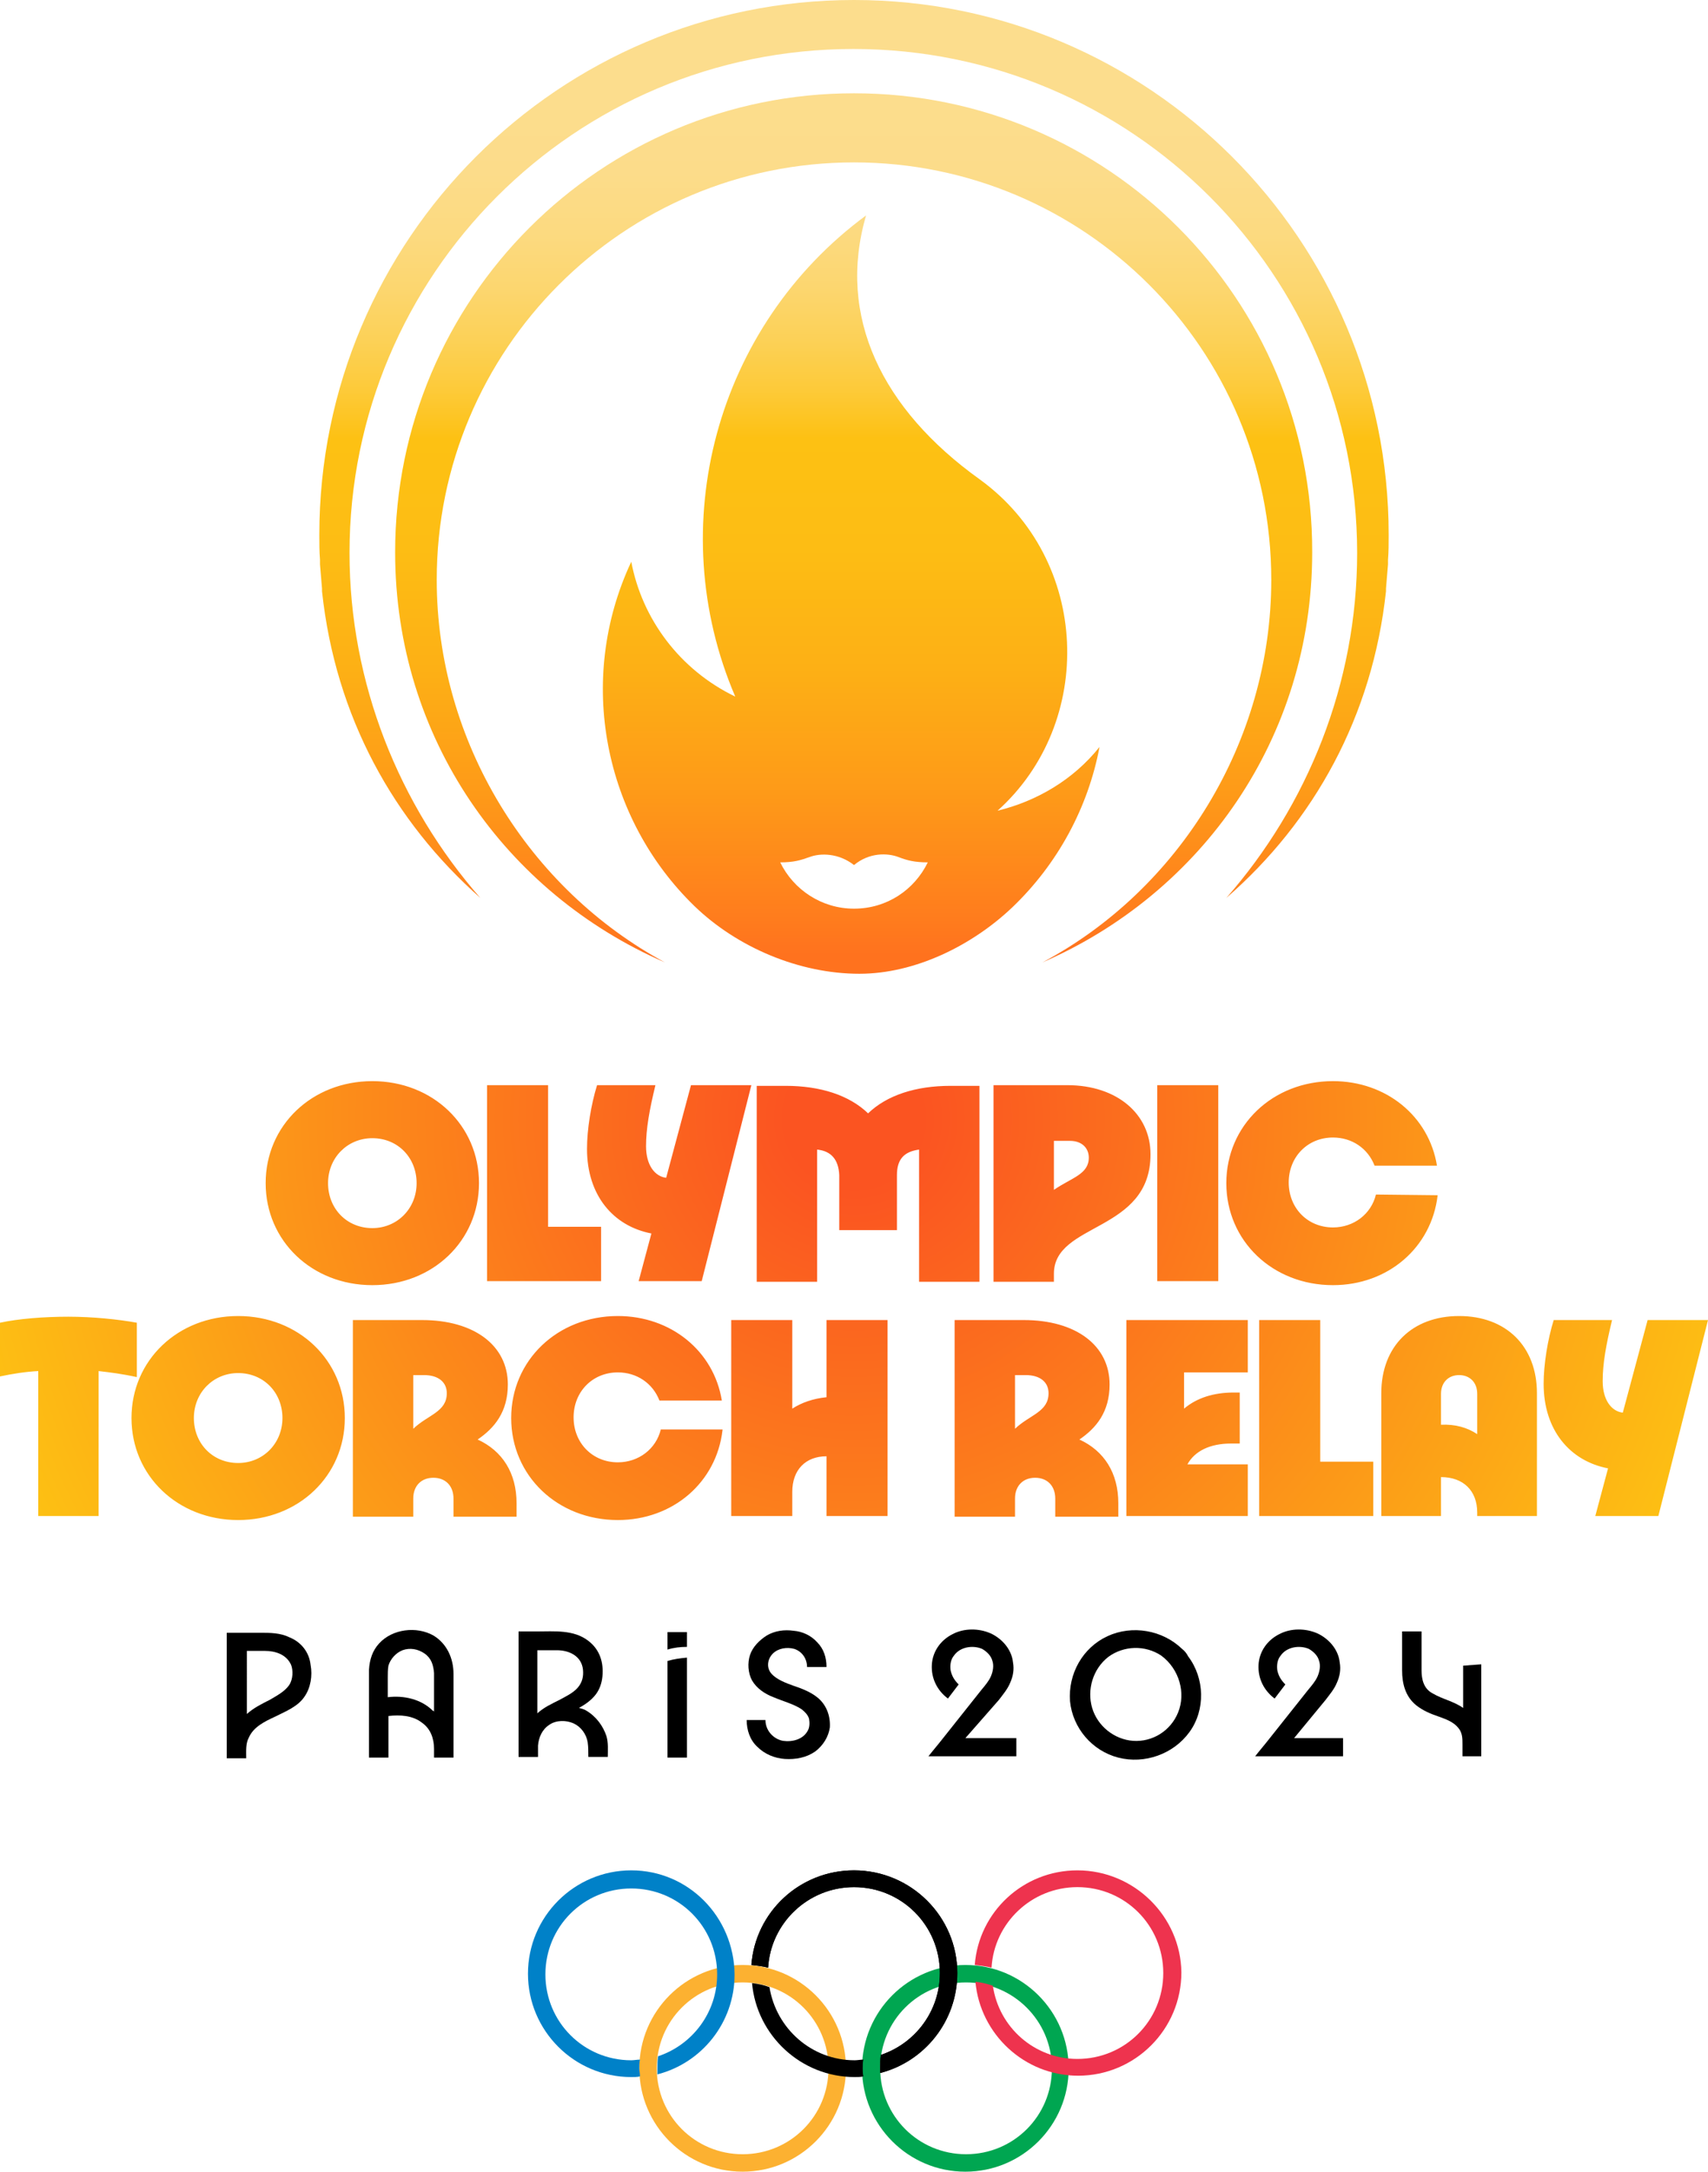
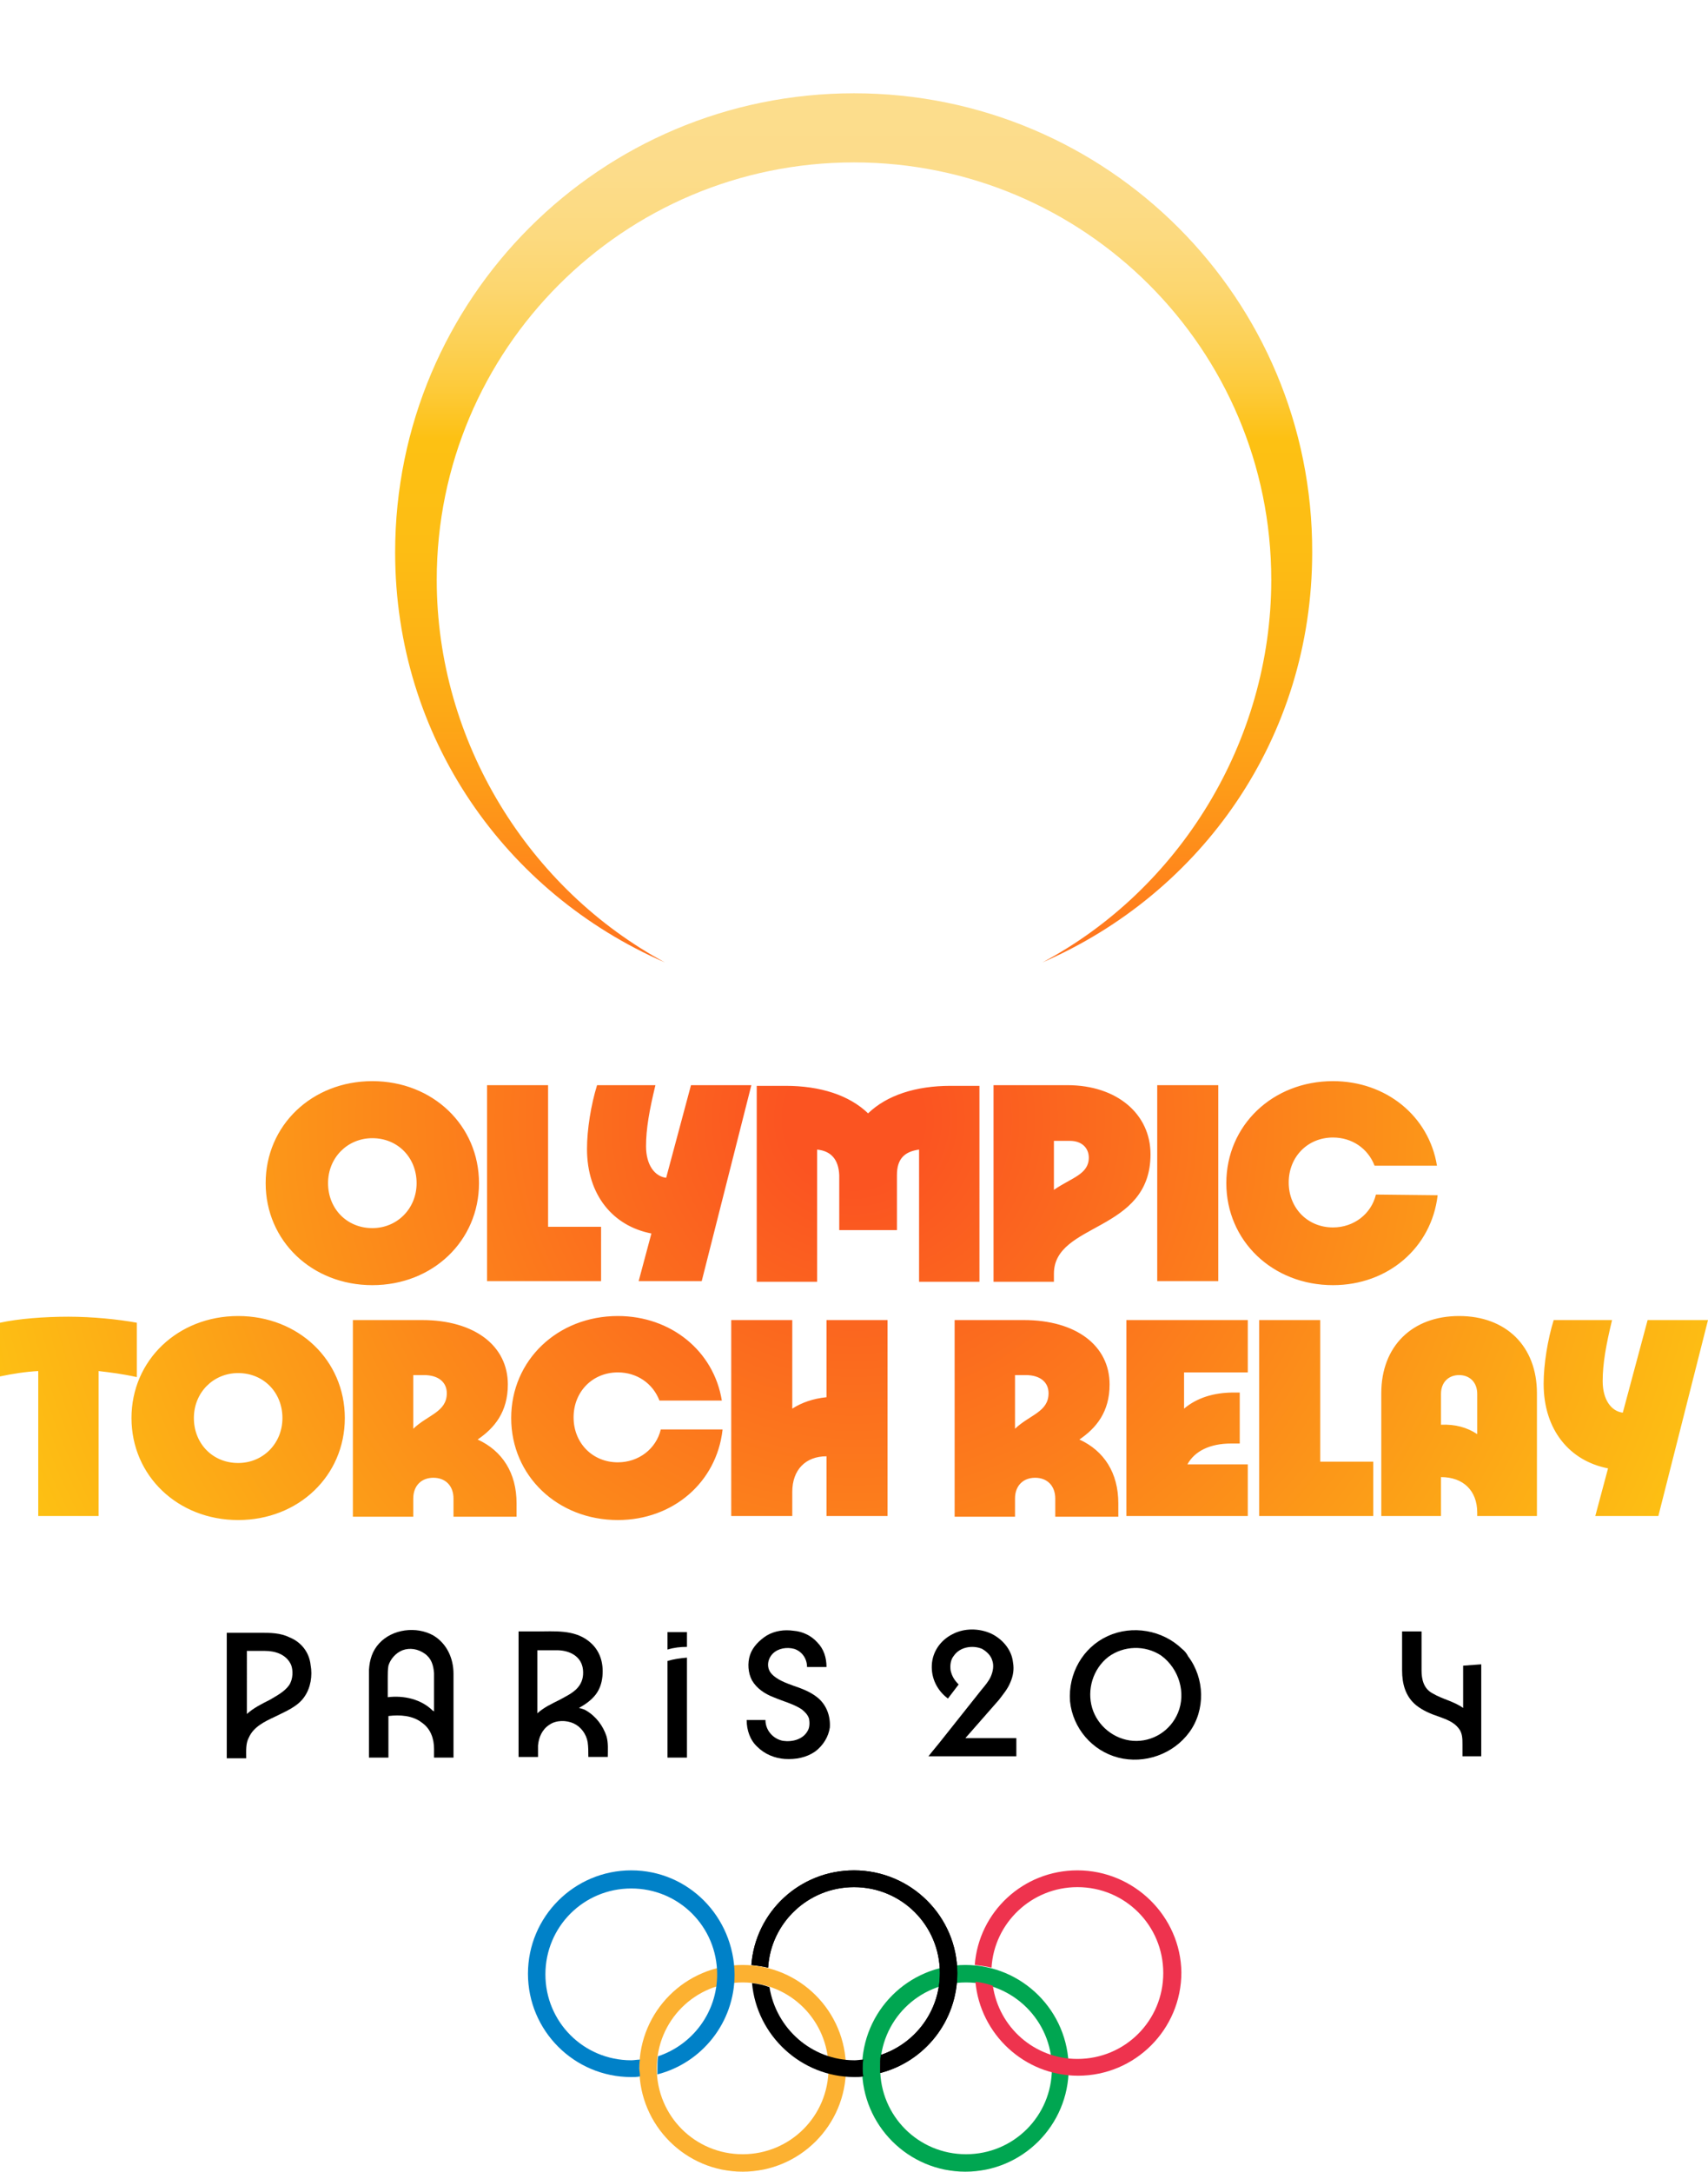
<svg xmlns="http://www.w3.org/2000/svg" version="1.1" id="Layer_1" x="0px" y="0px" viewBox="0 0 254.6 323.6" style="enable-background:new 0 0 254.6 323.6;" xml:space="preserve">
  <style type="text/css">
	.st0{fill:url(#SVGID_1_);}
	.st1{fill:#FCB131;}
	.st2{fill:#00A651;}
	.st3{fill:#0081C8;}
	.st4{fill:#EE334E;}
	.st5{fill:url(#SVGID_00000175308991327759623830000018202241366721224612_);}
	.st6{fill:url(#SVGID_00000091701111530590649140000013242477492286426795_);}
	.st7{fill:url(#SVGID_00000056404410745330990540000004110210218518750134_);}
</style>
  <radialGradient id="SVGID_1_" cx="127.3" cy="118.5" r="136.101" gradientTransform="matrix(1 0 0 1 0 48.2)" gradientUnits="userSpaceOnUse">
    <stop offset="0.075" style="stop-color:#FB5421" />
    <stop offset="1" style="stop-color:#FDC113" />
  </radialGradient>
  <path class="st0" d="M55.5,161.1c9,0,15.9,6.6,15.9,15.2s-6.9,15.2-15.9,15.2s-15.9-6.6-15.9-15.2S46.5,161.1,55.5,161.1z M55.5,183  c3.7,0,6.6-2.9,6.6-6.7s-2.8-6.7-6.6-6.7c-3.7,0-6.6,2.9-6.6,6.7S51.7,183,55.5,183z M72.6,190.9v-29.2h9.1v21.1h7.9v8.1L72.6,190.9  L72.6,190.9z M104.6,190.9h-9.4l1.9-7.1c-5.7-1.1-9.6-5.7-9.6-12.6c0-2.9,0.6-6.6,1.5-9.5h8.7c-0.9,3.7-1.4,6.5-1.4,9.1  c0,2.8,1.3,4.5,3,4.7l3.7-13.8h9L104.6,190.9z M121.8,171.3V191h-9v-29.2h4.3c5.2,0,9.5,1.4,12.3,4.1c2.8-2.7,7.1-4.1,12.3-4.1h4.3  V191h-9v-19.7c-2.2,0.3-3.3,1.4-3.3,3.8v8.2h-8.6v-8.2C125,172.8,123.9,171.5,121.8,171.3z M148.1,161.7h11  c7.4,0,12.4,4.3,12.4,10.3c0,11.7-14.4,10.1-14.4,17.8v1.2h-9V161.7z M162.3,172.5c0-1.4-1-2.5-2.8-2.5h-2.4v7.3  C159.7,175.5,162.3,175,162.3,172.5z M172.5,190.9v-29.2h9.1v29.2H172.5L172.5,190.9z M214.3,178.1c-0.9,7.8-7.4,13.4-15.6,13.4  c-9,0-15.9-6.6-15.9-15.2s6.9-15.2,15.9-15.2c7.9,0,14.3,5.2,15.5,12.6h-9.3c-1-2.6-3.4-4.2-6.2-4.2c-3.8,0-6.6,2.9-6.6,6.7  s2.8,6.7,6.6,6.7c3.1,0,5.7-2,6.4-4.9L214.3,178.1L214.3,178.1z M14.7,204.3v21.6h-9v-21.6c-1.9,0.1-3.8,0.4-5.7,0.8v-8  c2.7-0.6,6.6-0.9,10.2-0.9s7.5,0.4,10.2,0.9v8.1C18.1,204.7,16.4,204.5,14.7,204.3z M35.5,196.1c9,0,15.9,6.6,15.9,15.2  s-6.9,15.2-15.9,15.2s-15.9-6.6-15.9-15.2S26.5,196.1,35.5,196.1z M35.5,218c3.7,0,6.6-2.9,6.6-6.7s-2.8-6.7-6.6-6.7  c-3.7,0-6.6,2.9-6.6,6.7S31.7,218,35.5,218z M52.6,196.7h10.3c7.8,0,12.8,3.8,12.8,9.6c0,4.1-2,6.5-4.5,8.2c3.7,1.7,5.8,5,5.8,9.5v2  h-9.4v-2.7c0-1.9-1.2-3.1-3-3.1s-3,1.2-3,3.1v2.7h-9V196.7L52.6,196.7L52.6,196.7z M61.6,212.9c2.2-2.1,5-2.5,5-5.3  c0-1.6-1.2-2.7-3.4-2.7h-1.6V212.9z M107.7,213.1c-0.9,7.8-7.4,13.4-15.6,13.4c-9,0-15.9-6.6-15.9-15.2s6.9-15.2,15.9-15.2  c7.9,0,14.3,5.2,15.5,12.6h-9.3c-1-2.6-3.4-4.2-6.2-4.2c-3.8,0-6.6,2.9-6.6,6.7s2.8,6.7,6.6,6.7c3.1,0,5.7-2,6.4-4.9h9.2V213.1z   M118.1,225.9H109v-29.2h9.1v13.2c1.4-0.9,3.1-1.5,5.1-1.7v-11.5h9.1v29.2h-9.1V217c-3.1,0-5.1,2-5.1,5.3  C118.1,222.3,118.1,225.9,118.1,225.9z M142.3,196.7h10.3c7.8,0,12.8,3.8,12.8,9.6c0,4.1-2,6.5-4.5,8.2c3.7,1.7,5.8,5,5.8,9.5v2  h-9.4v-2.7c0-1.9-1.2-3.1-3-3.1s-3,1.2-3,3.1v2.7h-9L142.3,196.7L142.3,196.7L142.3,196.7z M151.3,212.9c2.2-2.1,5-2.5,5-5.3  c0-1.6-1.2-2.7-3.4-2.7h-1.6V212.9z M186,225.9h-18.1v-29.2H186v7.8h-9.5v5.4c1.9-1.6,4.4-2.4,7.4-2.4h0.9v7.6h-1.3  c-3.1,0-5.4,1.1-6.5,3.1h9L186,225.9L186,225.9z M187.7,225.9v-29.2h9.1v21.1h7.9v8.1L187.7,225.9L187.7,225.9z M214.8,225.9h-8.9  v-18.3c0-7,4.6-11.5,11.6-11.5s11.6,4.5,11.6,11.5v18.3h-8.9v-0.5c0-3.3-2.1-5.3-5.4-5.3L214.8,225.9L214.8,225.9z M220.2,213.7v-6  c0-1.7-1.1-2.8-2.7-2.8c-1.6,0-2.7,1.1-2.7,2.8v4.6C216.9,212.2,218.7,212.7,220.2,213.7z M247.2,225.9h-9.4l1.9-7.1  c-5.7-1.1-9.6-5.7-9.6-12.6c0-2.9,0.6-6.6,1.5-9.5h8.7c-0.9,3.7-1.4,6.5-1.4,9.1c0,2.8,1.3,4.5,3,4.7l3.7-13.8h9L247.2,225.9z" />
  <g>
    <g>
      <path d="M43.1,251.1c-0.7,1-1.9,1.6-2.9,2.2c-1.2,0.6-2.4,1.2-3.4,2.1V246h2.7c1.5,0,3.2,0.5,3.9,2.1    C43.7,248.9,43.7,250.2,43.1,251.1 M43.2,244c-1.4-0.7-2.9-0.7-4.4-0.7h-5V262h2.9c0-1.1-0.1-2.2,0.4-3.1c0.7-1.6,2.4-2.4,3.9-3.1    c1.6-0.8,3.4-1.5,4.4-3c0.9-1.3,1.2-3.1,0.9-4.7C46.1,246.2,44.9,244.7,43.2,244" />
      <path d="M64.5,254.9c-1.7-1.7-4.3-2.3-6.7-2v-3c0-0.6,0-1.1,0.1-1.7c0.3-1,1.1-1.9,2.1-2.3c1.1-0.4,2.3-0.2,3.3,0.5    s1.3,1.7,1.4,2.9c0,0.9,0,1.8,0,2.6v3.2C64.7,255,64.6,254.9,64.5,254.9 M64.6,243.7c-2.5-1.4-6.1-1-8.1,1.2    c-1,1.1-1.4,2.4-1.5,3.9c0,0.4,0,13.1,0,13.1h2.9v-6.2c1.7-0.2,3.6-0.1,5,1c1.3,0.9,1.8,2.4,1.8,3.9c0,0.4,0,1.3,0,1.3h2.9v-12.5    C67.6,247.1,66.6,244.9,64.6,243.7" />
      <path d="M83,245.9c1.9,0,3.7,0.9,3.9,2.9c0.1,1-0.1,1.9-0.8,2.7c-0.7,0.8-1.8,1.3-2.7,1.8c-1.2,0.6-2.3,1.1-3.3,2v-9.4H83    L83,245.9z M87.4,254.9c-0.3-0.2-0.7-0.3-1.1-0.4c0.9-0.5,1.8-1.1,2.5-2c0.6-0.8,0.9-1.7,1-2.7c0.2-2.1-0.4-4-2.1-5.3    c-2.2-1.7-5.1-1.4-7.7-1.4h-2.7v18.7h2.9c0-0.6,0-1.1,0-1.7c0.1-1.2,0.6-2.4,1.7-3.1c1-0.7,2.5-0.7,3.6-0.2s1.9,1.6,2.1,2.8    c0.1,0.7,0.1,1.4,0.1,2.2h2.9c0-1,0.1-2.1-0.2-3.1C89.9,257.2,88.9,255.8,87.4,254.9" />
      <path d="M99.5,245.8c1-0.3,1.9-0.4,2.9-0.4v-2.2h-2.9V245.8z" />
      <path d="M99.5,247.5v14.4h2.9V247C101.4,247.1,100.5,247.2,99.5,247.5" />
      <path d="M121.8,252.9c-1-0.8-2.3-1.3-3.5-1.7c-1.1-0.4-2.5-0.9-3.3-1.8c-0.8-0.9-0.6-2.2,0.2-3c0.8-0.8,2.1-1,3.2-0.7    c1.2,0.4,1.9,1.5,1.9,2.7h2.9c0-1.4-0.4-2.7-1.4-3.7c-0.9-1-2.2-1.6-3.5-1.7c-1.4-0.2-2.8,0-4,0.7c-1.1,0.7-2.1,1.7-2.5,2.9    s-0.3,2.7,0.3,3.8c0.7,1.2,1.9,2,3.2,2.5c1.4,0.6,3,1,4.2,1.8c0.5,0.4,0.9,0.8,1.1,1.4c0.1,0.6,0.1,1.3-0.2,1.8    c-0.7,1.3-2.3,1.7-3.7,1.5c-1.5-0.3-2.6-1.6-2.6-3.1h-2.8c0,1.5,0.5,3,1.6,4c1.1,1.1,2.6,1.7,4.1,1.8c1.6,0.1,3.2-0.2,4.5-1.1    c1.2-0.9,2-2.2,2.2-3.6C123.8,255.7,123.2,254,121.8,252.9" />
      <path d="M148.9,253.3c0.6-0.8,1.3-1.6,1.7-2.6c0.4-0.9,0.6-1.9,0.4-3c-0.2-1.9-1.6-3.5-3.3-4.3c-1.8-0.8-4-0.8-5.7,0.1    c-1.8,0.9-3,2.6-3.1,4.6s0.8,3.8,2.4,5l1.6-2.1c-0.6-0.6-1-1.2-1.2-2.1c-0.1-0.8,0-1.6,0.5-2.2c0.9-1.3,2.8-1.6,4.2-1    c0.7,0.4,1.3,1,1.5,1.7c0.3,0.8,0.1,1.7-0.2,2.4s-0.9,1.4-1.4,2c-1.9,2.4-3.9,4.9-5.8,7.3c-0.7,0.9-1.4,1.7-2.1,2.6h13.1V259h-7.6    L148.9,253.3z" />
      <path d="M175.6,255.2c-1.1,2.7-3.8,4.4-6.7,4.2c-2.8-0.2-5.3-2.2-6.1-4.9s0.1-5.8,2.4-7.6c2.3-1.7,5.5-1.8,7.9-0.2    C175.8,248.7,176.8,252.3,175.6,255.2 M176.2,245.7c-2.9-2.8-7.4-3.6-11.1-1.9c-3.7,1.7-5.9,5.6-5.6,9.7c0.4,4,3.3,7.4,7.2,8.4    s8.2-0.5,10.6-3.8c2.4-3.3,2.3-8-0.2-11.3C176.9,246.4,176.6,246,176.2,245.7" />
-       <path d="M197.6,253.3c0.6-0.8,1.3-1.6,1.7-2.6c0.4-0.9,0.6-1.9,0.4-3c-0.2-1.9-1.6-3.5-3.3-4.3c-1.8-0.8-4-0.8-5.7,0.1    c-1.8,0.9-3,2.6-3.1,4.6s0.8,3.8,2.4,5l1.6-2.1c-0.6-0.6-1-1.2-1.2-2.1c-0.1-0.8,0-1.6,0.5-2.2c0.9-1.3,2.8-1.6,4.2-1    c0.7,0.4,1.3,1,1.5,1.7c0.3,0.8,0.1,1.7-0.2,2.4s-0.9,1.4-1.4,2c-1.9,2.4-3.9,4.9-5.8,7.3c-0.7,0.9-1.4,1.7-2.1,2.6h13.1V259h-7.3    L197.6,253.3z" />
      <path d="M218.1,248.2v6.3c-1.4-1-3.1-1.3-4.6-2.2c-1.3-0.7-1.6-2.1-1.6-3.4c0-1.3,0-5.8,0-5.8H209c0,0,0,3.9,0,5.8    c0,2,0.5,3.9,2.1,5.2c1,0.8,2.2,1.3,3.4,1.7c1.1,0.4,2.2,0.8,2.9,1.7c0.6,0.7,0.6,1.6,0.6,2.4v1.8h2.8V248L218.1,248.2    L218.1,248.2z" />
    </g>
    <g>
      <path class="st1" d="M110.7,295.4c-7.1,0-12.8,5.7-12.8,12.8s5.7,12.8,12.8,12.8s12.8-5.7,12.8-12.8S117.8,295.4,110.7,295.4     M126.1,308.2c0,8.5-6.9,15.4-15.4,15.4s-15.4-6.9-15.4-15.4s6.9-15.4,15.4-15.4S126.1,299.7,126.1,308.2" />
      <path class="st2" d="M144,295.4c-7.1,0-12.8,5.7-12.8,12.8S136.9,321,144,321s12.8-5.7,12.8-12.8S151,295.4,144,295.4     M159.3,308.2c0,8.5-6.9,15.4-15.4,15.4s-15.4-6.9-15.4-15.4s6.9-15.4,15.4-15.4S159.3,299.7,159.3,308.2" />
      <path class="st3" d="M94.1,278.7c-8.5,0-15.4,6.9-15.4,15.4s6.9,15.4,15.4,15.4c0.4,0,0.9,0,1.3-0.1c0-0.4-0.1-0.8-0.1-1.2    c0-0.4,0-0.9,0.1-1.3c-0.4,0-0.9,0.1-1.3,0.1c-7.1,0-12.8-5.7-12.8-12.8s5.7-12.8,12.8-12.8s12.8,5.7,12.8,12.8    c0,5.7-3.7,10.5-8.8,12.2c-0.1,0.6-0.1,1.3-0.1,1.9c0,0.3,0,0.5,0,0.8c6.6-1.7,11.5-7.7,11.5-14.9    C109.4,285.6,102.6,278.7,94.1,278.7" />
      <path class="st4" d="M160.6,278.7c-8.1,0-14.7,6.2-15.3,14.1c0.9,0.1,1.7,0.2,2.5,0.4c0.4-6.7,6-12,12.8-12    c7.1,0,12.8,5.7,12.8,12.8s-5.7,12.8-12.8,12.8c-6.4,0-11.7-4.7-12.6-10.9c-0.8-0.3-1.7-0.5-2.6-0.6c0.7,7.8,7.3,14,15.3,14    c8.5,0,15.4-6.9,15.4-15.4C176,285.6,169.1,278.7,160.6,278.7" />
      <path d="M127.3,278.7c-8.1,0-14.7,6.2-15.3,14.1c0.9,0.1,1.7,0.2,2.5,0.4c0.4-6.7,6-12,12.8-12c7.1,0,12.8,5.7,12.8,12.8    c0,5.7-3.7,10.5-8.8,12.2c-0.1,0.6-0.1,1.3-0.1,1.9c0,0.3,0,0.5,0,0.8c6.6-1.7,11.5-7.7,11.5-14.9    C142.7,285.6,135.8,278.7,127.3,278.7" />
      <path d="M128.6,308.2c0-0.5,0-0.9,0.1-1.3c-0.4,0-0.9,0.1-1.3,0.1c-6.4,0-11.7-4.7-12.7-10.9c-0.8-0.3-1.7-0.5-2.6-0.6    c0.7,7.8,7.3,14,15.3,14c0.4,0,0.9,0,1.3-0.1C128.6,309,128.6,308.6,128.6,308.2" />
      <path d="M127.3,278.7c-8.1,0-14.7,6.2-15.3,14.1c0.9,0.1,1.7,0.2,2.5,0.4c0.4-6.7,6-12,12.8-12c7.1,0,12.8,5.7,12.8,12.8    c0,5.7-3.7,10.5-8.8,12.2c-0.1,0.6-0.1,1.3-0.1,1.9c0,0.3,0,0.5,0,0.8c6.6-1.7,11.5-7.7,11.5-14.9    C142.7,285.6,135.8,278.7,127.3,278.7" />
    </g>
  </g>
  <g>
    <linearGradient id="SVGID_00000046320904367327721980000006333537947233295784_" gradientUnits="userSpaceOnUse" x1="127.25" y1="96.999" x2="127.25" y2="-48.1" gradientTransform="matrix(1 0 0 1 0 48.2)">
      <stop offset="0.02" style="stop-color:#FF721E" />
      <stop offset="0.056" style="stop-color:#FF7C1D" />
      <stop offset="0.186" style="stop-color:#FE9A18" />
      <stop offset="0.314" style="stop-color:#FDB015" />
      <stop offset="0.437" style="stop-color:#FDBD14" />
      <stop offset="0.55" style="stop-color:#FDC113" />
      <stop offset="0.551" style="stop-color:#FDC114" />
      <stop offset="0.6" style="stop-color:#FDCA39" />
      <stop offset="0.651" style="stop-color:#FCD157" />
      <stop offset="0.704" style="stop-color:#FCD66F" />
      <stop offset="0.761" style="stop-color:#FCDA80" />
      <stop offset="0.823" style="stop-color:#FCDC8A" />
      <stop offset="0.9" style="stop-color:#FCDD8D" />
    </linearGradient>
    <path style="fill:url(#SVGID_00000046320904367327721980000006333537947233295784_);" d="M127.3,13.9c-37.8,0-68.4,30.6-68.4,68.4   c0,27.7,16.5,50.8,40.2,61.1c-20.2-10.9-34-32.8-34-57c0-34.3,27.8-62.2,62.2-62.2c34.3,0,62.2,27.8,62.2,62.2   c0,24.2-13.8,46.2-34.1,57c23.7-10.3,40.2-33.4,40.2-61.1C195.7,44.5,165.1,13.9,127.3,13.9z" />
    <linearGradient id="SVGID_00000000202323161566674390000015581881767795015053_" gradientUnits="userSpaceOnUse" x1="127.3" y1="96.999" x2="127.3" y2="-48.1" gradientTransform="matrix(1 0 0 1 0 48.2)">
      <stop offset="0.02" style="stop-color:#FF721E" />
      <stop offset="0.056" style="stop-color:#FF7C1D" />
      <stop offset="0.186" style="stop-color:#FE9A18" />
      <stop offset="0.314" style="stop-color:#FDB015" />
      <stop offset="0.437" style="stop-color:#FDBD14" />
      <stop offset="0.55" style="stop-color:#FDC113" />
      <stop offset="0.551" style="stop-color:#FDC114" />
      <stop offset="0.6" style="stop-color:#FDCA39" />
      <stop offset="0.651" style="stop-color:#FCD157" />
      <stop offset="0.704" style="stop-color:#FCD66F" />
      <stop offset="0.761" style="stop-color:#FCDA80" />
      <stop offset="0.823" style="stop-color:#FCDC8A" />
      <stop offset="0.9" style="stop-color:#FCDD8D" />
    </linearGradient>
-     <path style="fill:url(#SVGID_00000000202323161566674390000015581881767795015053_);" d="M206.6,88.1c0-0.1,0-0.2,0-0.4   c0.1-1.2,0.2-2.4,0.3-3.6c0-0.2,0-0.4,0-0.7c0.1-1.2,0.1-2.4,0.1-3.7c0-44-35.7-79.7-79.7-79.7S47.6,35.7,47.6,79.7l0,0   c0,1.2,0,2.5,0.1,3.7c0,0.2,0,0.4,0,0.7c0.1,1.2,0.2,2.4,0.3,3.6c0,0.1,0,0.2,0,0.4c2,18.7,10.7,34.3,23.6,45.7   c-12.1-13.8-19.5-32-19.5-51.4c0-41.5,33.6-75.1,75.1-75.1s75.1,33.6,75.1,75.1c0,19.5-7.4,37.6-19.5,51.4   C195.9,122.4,204.6,106.7,206.6,88.1z" />
    <linearGradient id="SVGID_00000097479059872404922740000016652468893460545973_" gradientUnits="userSpaceOnUse" x1="126.882" y1="96.9" x2="126.882" y2="-48.199" gradientTransform="matrix(1 0 0 1 0 48.2)">
      <stop offset="0.02" style="stop-color:#FF721E" />
      <stop offset="0.056" style="stop-color:#FF7C1D" />
      <stop offset="0.186" style="stop-color:#FE9A18" />
      <stop offset="0.314" style="stop-color:#FDB015" />
      <stop offset="0.437" style="stop-color:#FDBD14" />
      <stop offset="0.55" style="stop-color:#FDC113" />
      <stop offset="0.551" style="stop-color:#FDC114" />
      <stop offset="0.6" style="stop-color:#FDCA39" />
      <stop offset="0.651" style="stop-color:#FCD157" />
      <stop offset="0.704" style="stop-color:#FCD66F" />
      <stop offset="0.761" style="stop-color:#FCDA80" />
      <stop offset="0.823" style="stop-color:#FCDC8A" />
      <stop offset="0.9" style="stop-color:#FCDD8D" />
    </linearGradient>
-     <path style="fill:url(#SVGID_00000097479059872404922740000016652468893460545973_);" d="M148.7,120.8   c14.6-13.1,13.9-37.4-2.7-49.4c-14.5-10.4-21.3-24.2-16.9-39.3c-22.4,16.5-30.4,46.3-19.5,71.7c-8.3-4-13.9-11.6-15.5-20.1   c-8.3,17.7-4,38.3,9.4,51.3c6.4,6.2,15.7,10.1,24.6,10.1c8.3,0,16.8-4.2,22.8-9.9c6.8-6.5,11.3-14.9,13-23.9   C160,116.2,154.5,119.4,148.7,120.8z M127.3,135.4c-4.8,0-9-2.8-11-6.9c2,0,3-0.3,4.4-0.8c1.6-0.6,4.3-0.6,6.6,1.2   c2.3-1.9,5-1.8,6.6-1.2c1.3,0.5,2.4,0.8,4.4,0.8C136.3,132.6,132.2,135.4,127.3,135.4z" />
  </g>
</svg>